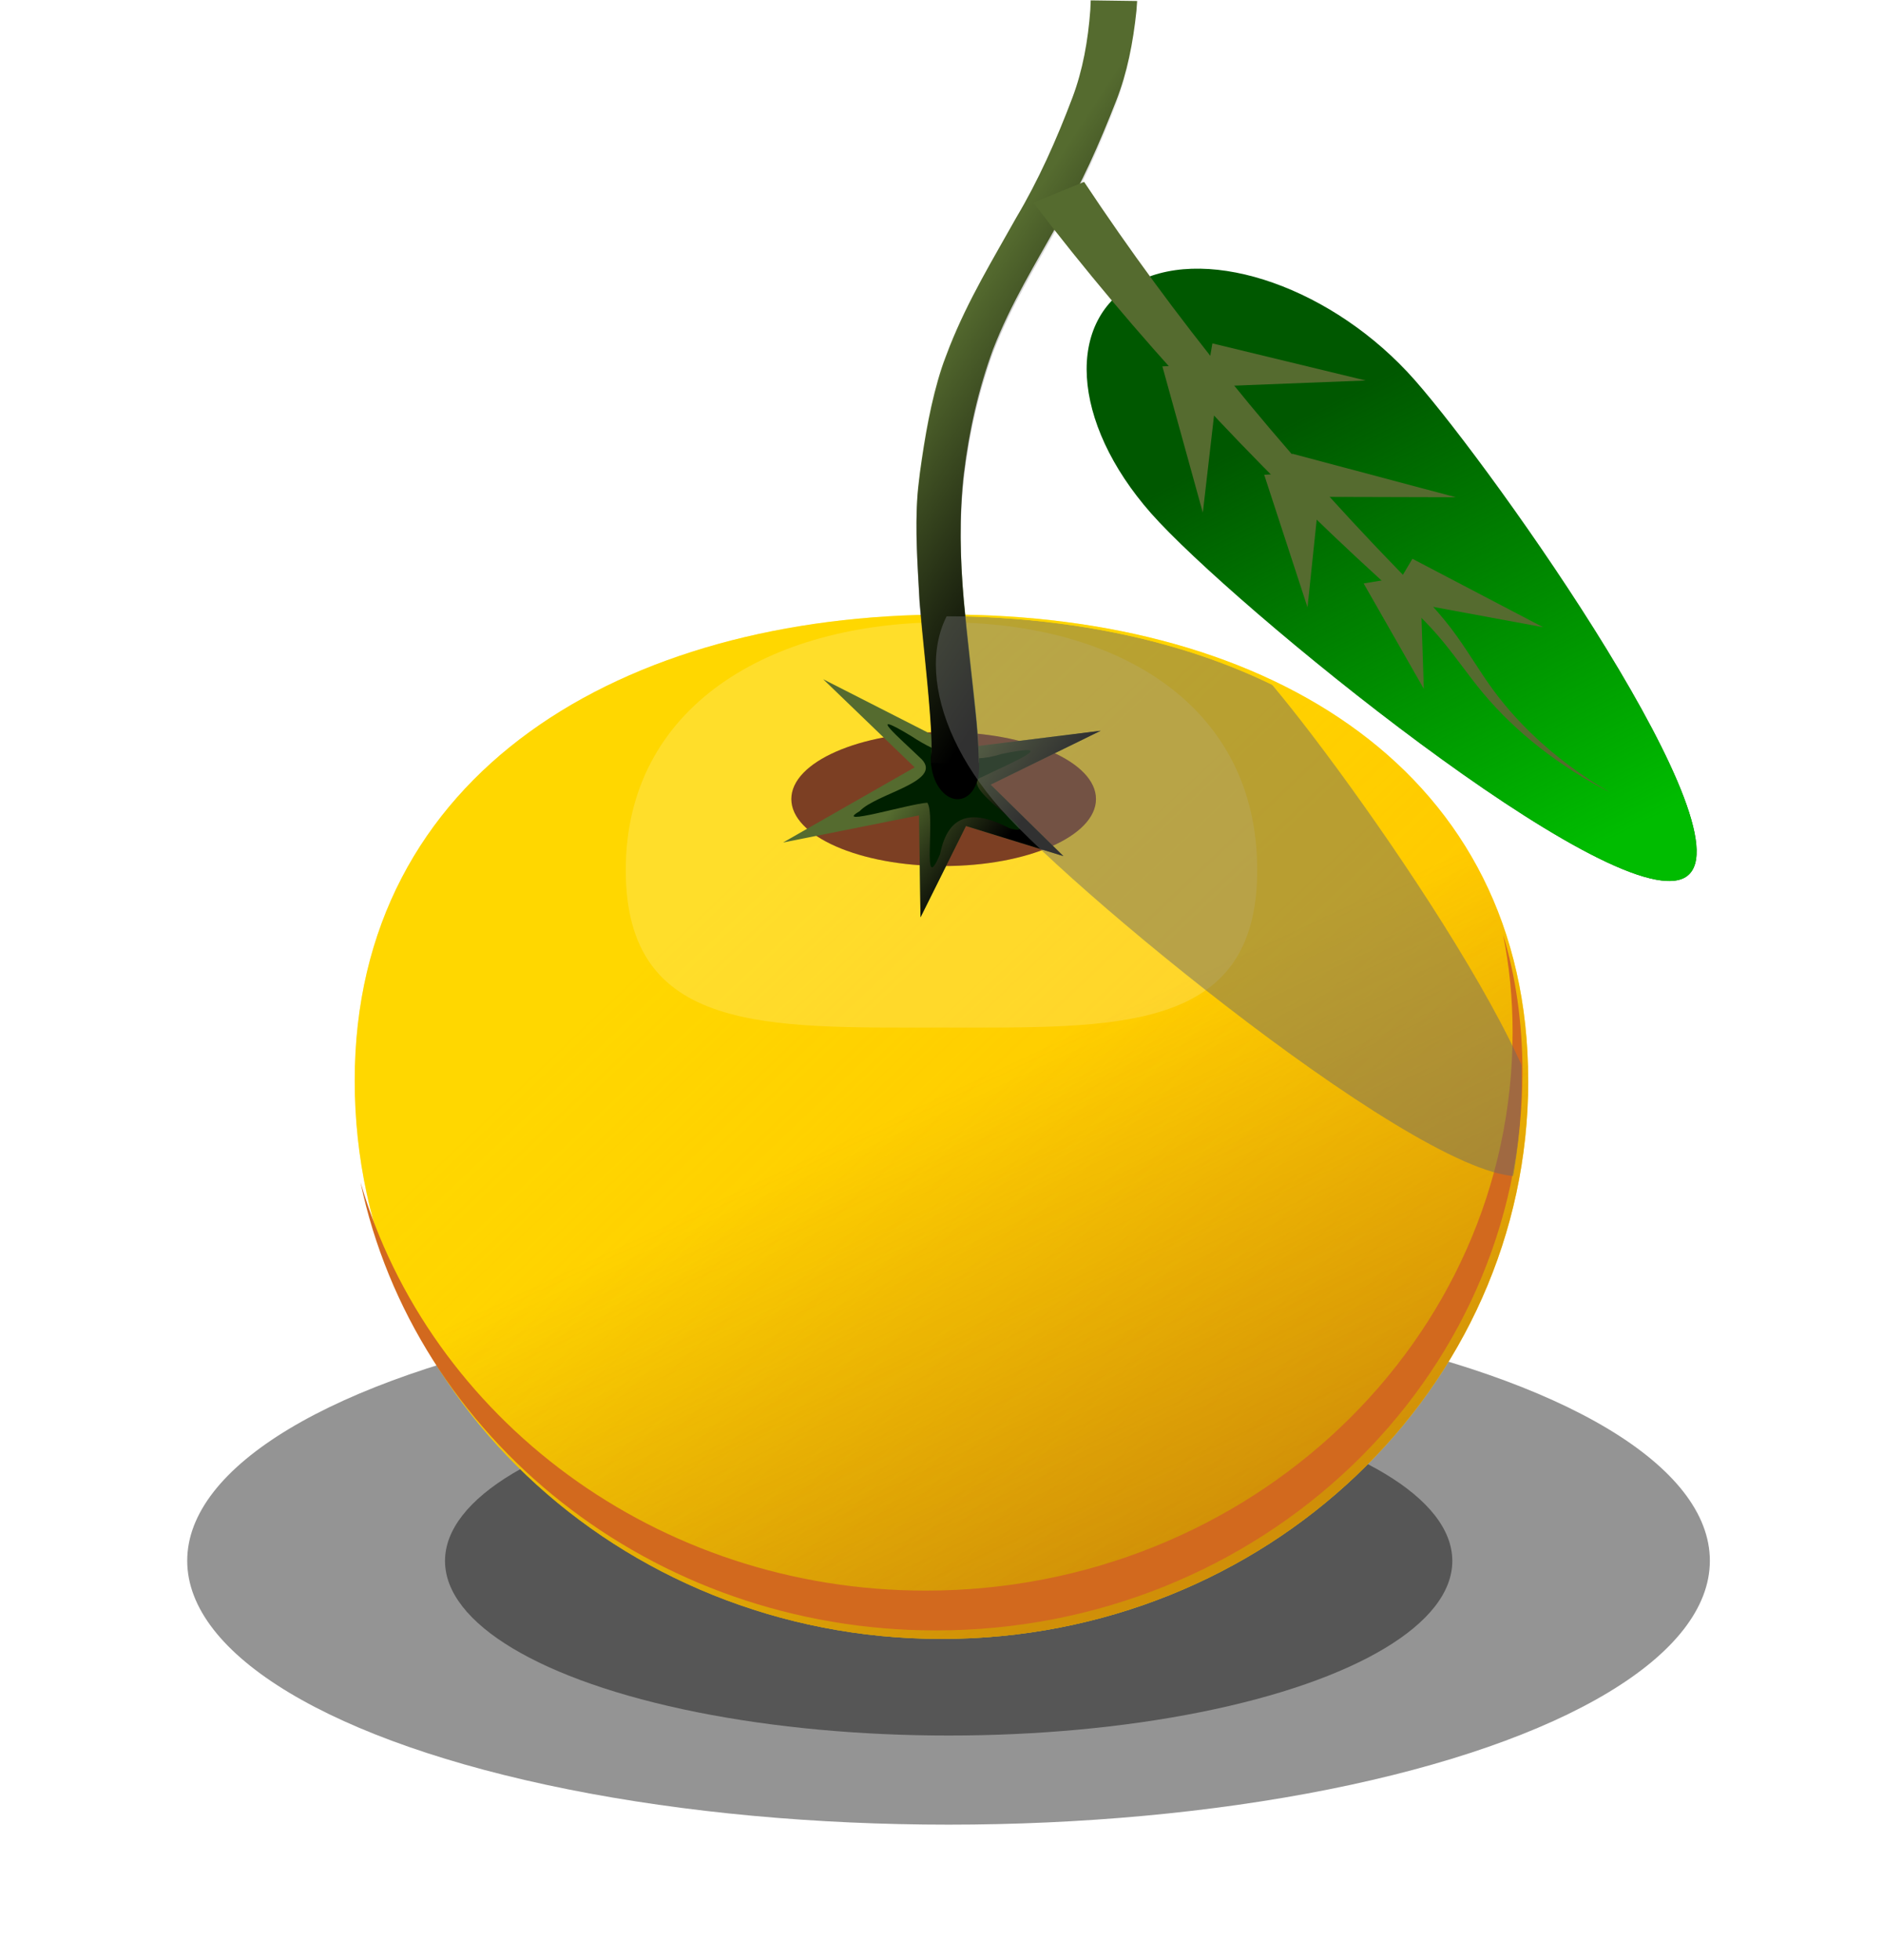
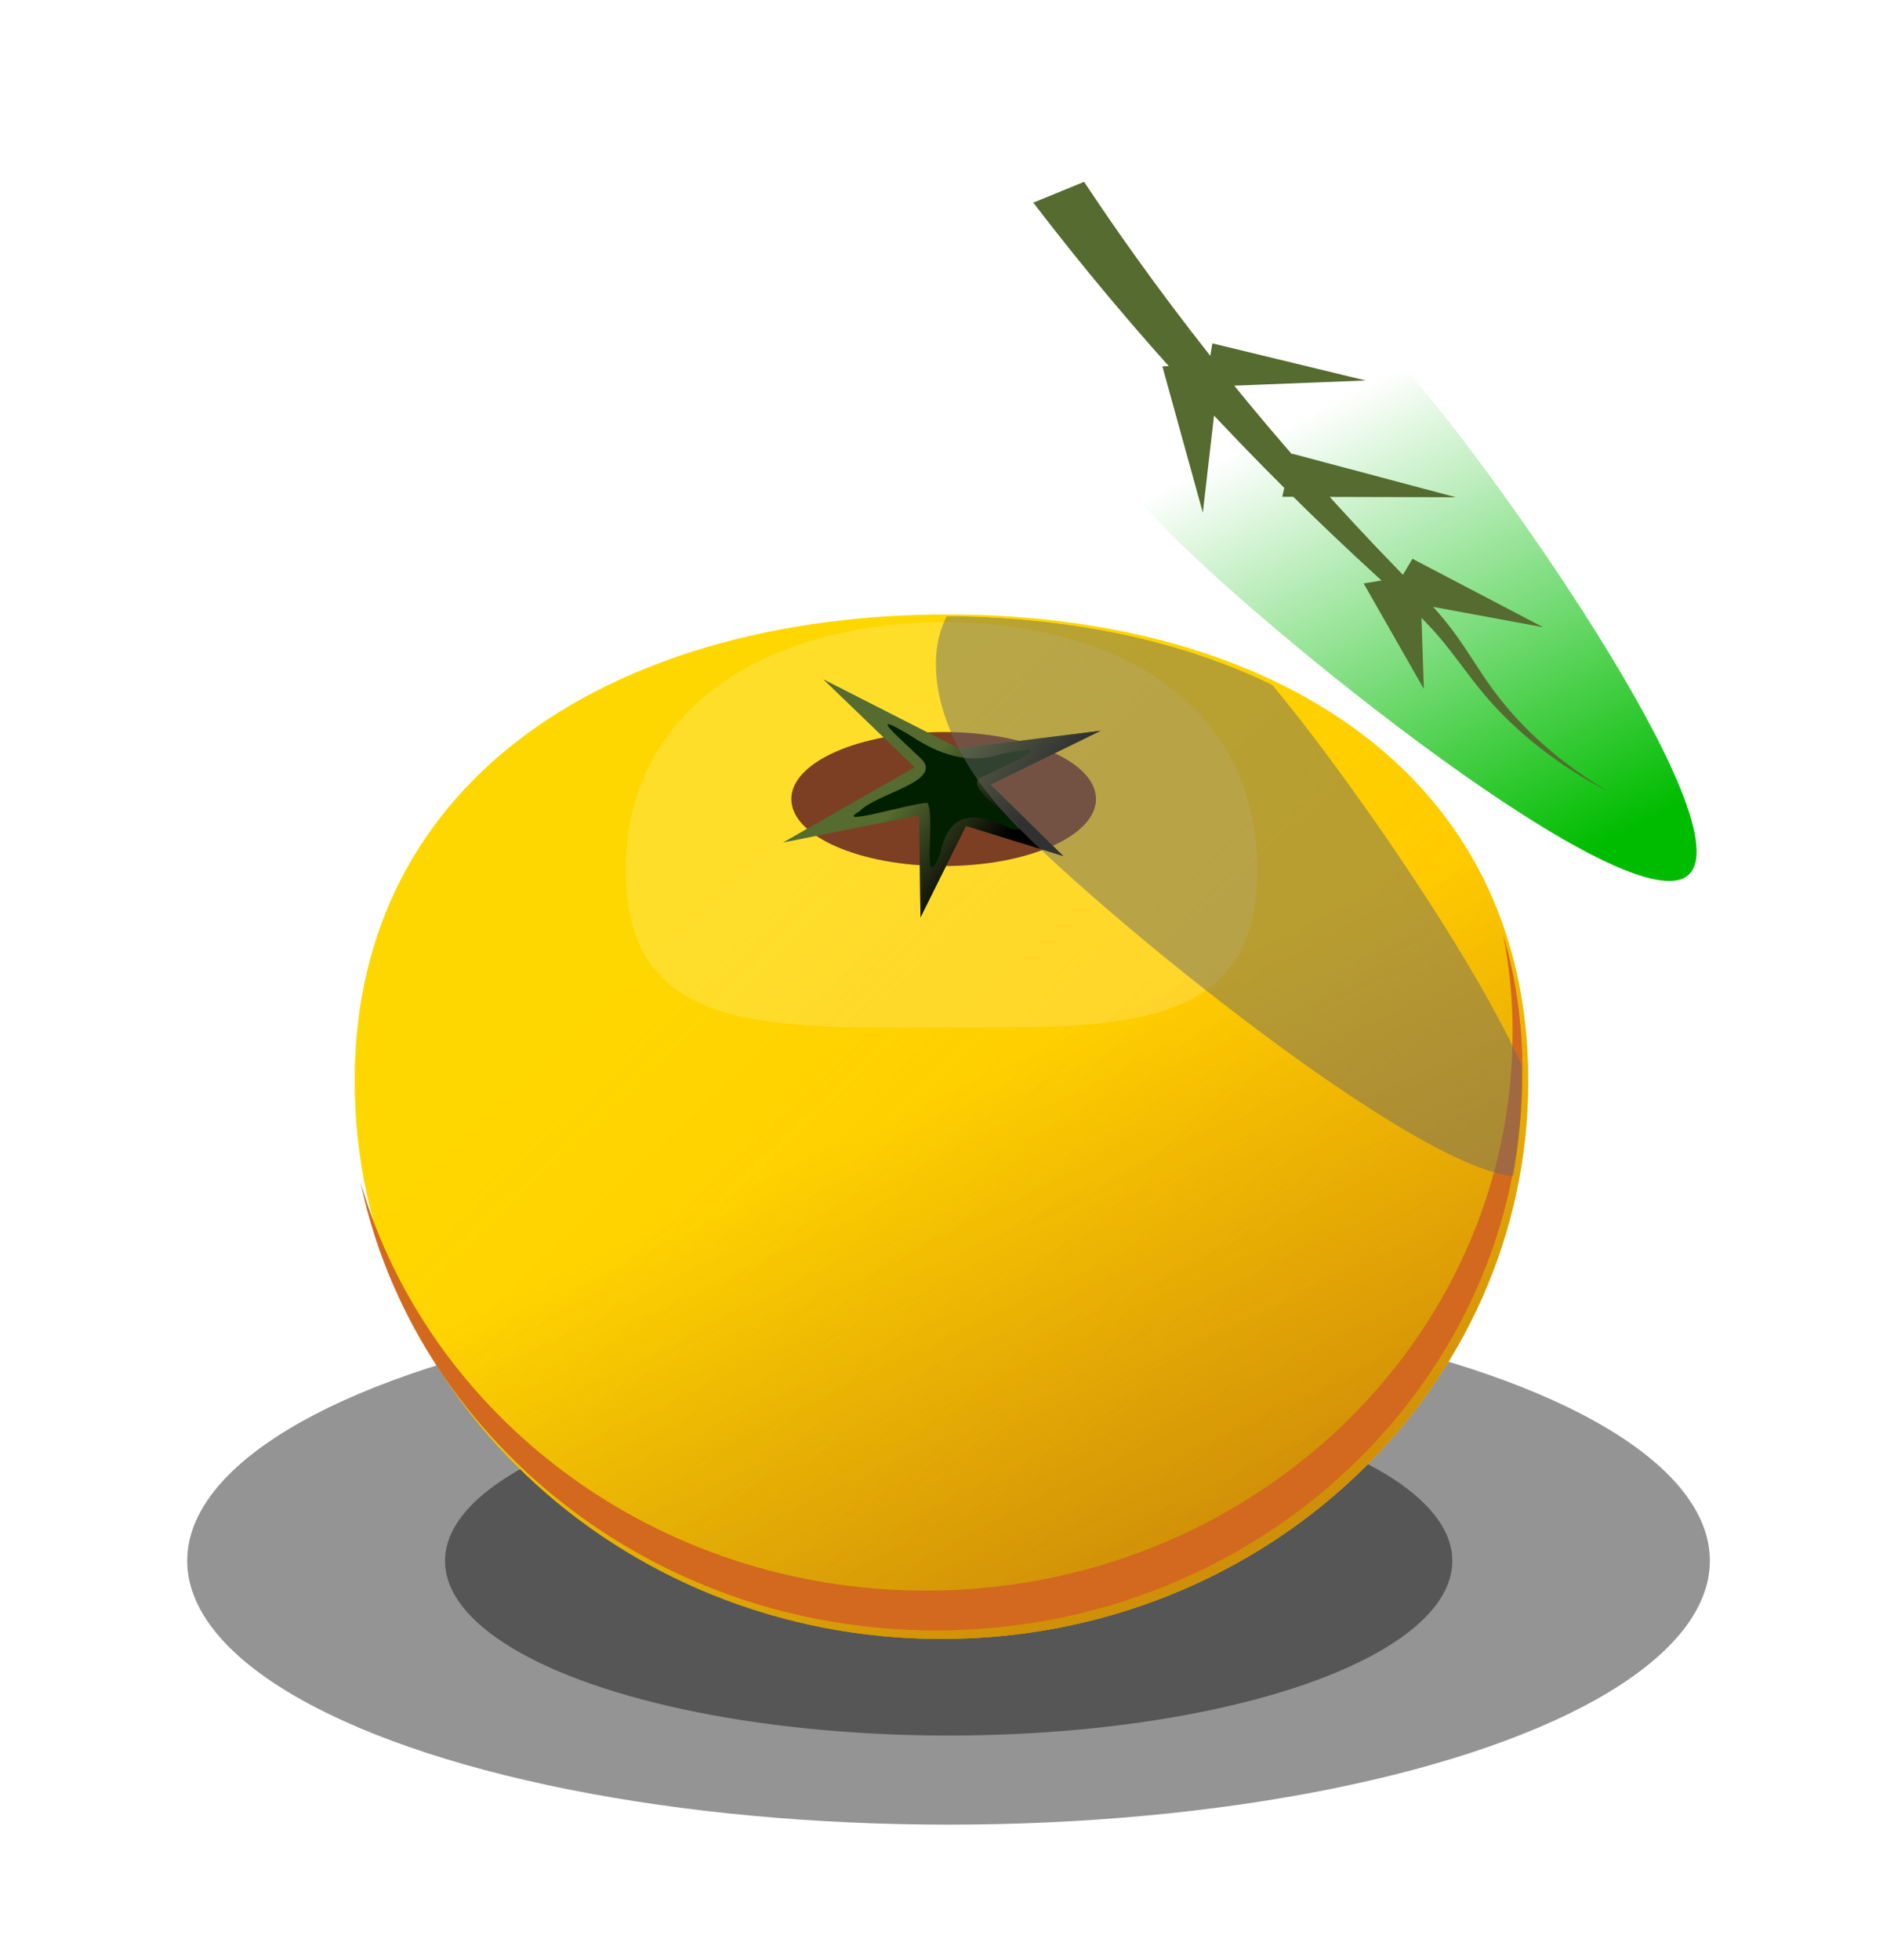
<svg xmlns="http://www.w3.org/2000/svg" xmlns:ns1="http://www.inkscape.org/namespaces/inkscape" xmlns:ns2="http://sodipodi.sourceforge.net/DTD/sodipodi-0.dtd" id="svg2" ns1:version="0.91pre3 r13670" viewBox="0 0 664.302 691.155" version="1.1" ns2:docname="_svgclean2.svg">
  <defs id="defs4">
    <linearGradient id="linearGradient3077" y2="399.91" gradientUnits="userSpaceOnUse" y1="508.96" x2="212.47" x1="315.89" ns1:collect="always">
      <stop id="stop3073" style="stop-color:#ffa500" offset="0" />
      <stop id="stop3075" style="stop-color:#ffa500;stop-opacity:0" offset="1" />
    </linearGradient>
    <linearGradient id="linearGradient3087" y2="424.35" gradientUnits="userSpaceOnUse" y1="512.72" x2="267.94" x1="309.31" ns1:collect="always">
      <stop id="stop3083" style="stop-color:#8b4513" offset="0" />
      <stop id="stop3085" style="stop-color:#8b4513;stop-opacity:0" offset="1" />
    </linearGradient>
    <filter id="filter4533" height="4.052" width="2.982" y="-1.526" x="-.991" ns1:collect="always">
      <feGaussianBlur id="feGaussianBlur4535" stdDeviation="48.721" ns1:collect="always" />
    </filter>
    <filter id="filter4626" height="1.682" width="1.437" y="-.341" x="-.219" ns1:collect="always">
      <feGaussianBlur id="feGaussianBlur4628" stdDeviation="10.75" ns1:collect="always" />
    </filter>
    <filter id="filter4649" ns1:collect="always">
      <feGaussianBlur id="feGaussianBlur4651" stdDeviation="3.471" ns1:collect="always" />
    </filter>
    <linearGradient id="linearGradient4754-9" x1="289.24" gradientUnits="userSpaceOnUse" y1="368.75" gradientTransform="translate(-7.514,5.768)" x2="273.39" y2="356.18" ns1:collect="always">
      <stop id="stop4750-8" style="stop-color:#000000" offset="0" />
      <stop id="stop4752-8" style="stop-color:#000000;stop-opacity:0" offset="1" />
    </linearGradient>
    <filter id="filter4742-2" style="color-interpolation-filters:sRGB" height="1.72" width="1.36" y="-0.36" x="-0.18" ns1:collect="always">
      <feGaussianBlur id="feGaussianBlur4744-4" stdDeviation="3.942" ns1:collect="always" />
    </filter>
    <filter id="filter4855" ns1:collect="always">
      <feGaussianBlur id="feGaussianBlur4857" stdDeviation="0.299" ns1:collect="always" />
    </filter>
    <linearGradient id="linearGradient4867" x1="302.47" gradientUnits="userSpaceOnUse" y1="330.29" gradientTransform="translate(19.432,-15.698)" x2="270.5" y2="304.13" ns1:collect="always">
      <stop id="stop4776-4" style="stop-color:#000000" offset="0" />
      <stop id="stop4778-0" style="stop-color:#000000;stop-opacity:0" offset="1" />
    </linearGradient>
    <linearGradient id="linearGradient4981" x1="351.37" gradientUnits="userSpaceOnUse" y1="336.69" gradientTransform="matrix(.459 -.306 .306 .459 204.32 263.1)" x2="350.48" y2="137.31" ns1:collect="always">
      <stop id="stop4876" style="stop-color:#00bc00" offset="0" />
      <stop id="stop4878" style="stop-color:#00bc00;stop-opacity:0" offset="1" />
    </linearGradient>
    <filter id="filter5157-5" style="color-interpolation-filters:sRGB" height="1.298" width="1.395" y="-.149" x="-.198" ns1:collect="always">
      <feGaussianBlur id="feGaussianBlur5159-7" stdDeviation="8.694" ns1:collect="always" />
    </filter>
    <clipPath id="clipPath5197" clipPathUnits="userSpaceOnUse">
      <path id="path5199" ns1:connector-curvature="0" ns2:nodetypes="sssss" style="opacity:.408;fill:#ff4500" d="m178.78 614.02c0 70.47-45.471 127.6-101.56 127.6-56.091 0-101.56-57.127-101.56-127.6 0-70.47 46.466-106.55 102.56-106.55 56.091 0 100.57 36.08 100.57 106.55z" />
    </clipPath>
    <filter id="filter5301" height="1.513" width="1.178" y="-.256" x="-.089" ns1:collect="always">
      <feGaussianBlur id="feGaussianBlur5303" stdDeviation="10.536" ns1:collect="always" />
    </filter>
  </defs>
  <ns2:namedview id="base" bordercolor="#666666" ns1:pageshadow="2" ns1:window-y="0" pagecolor="#ffffff" ns1:zoom="0.5" ns1:window-width="734" ns1:window-maximized="0" ns1:window-x="0" showgrid="false" borderopacity="1.0" ns1:current-layer="layer3" ns1:cx="334.38966" ns1:cy="-903.8768" ns1:window-height="645" ns1:pageopacity="0.0" ns1:document-units="px" />
  <g id="layer1" ns1:label="Layer 1" ns1:groupmode="layer" transform="translate(-37.658 -131.19)">
    <path id="path4063" style="opacity:.408;filter:url(#filter4533);fill:#ffffff" d="m354.89 874.09c0 30.986-26.414 29.78-58.996 29.78-32.583 0-58.996 1.205-58.996-29.78 0-30.986 26.992-46.85 59.575-46.85s58.418 15.864 58.418 46.85z" ns2:nodetypes="sssss" ns1:connector-curvature="0" transform="matrix(1.888,0,0,1.865,-188.84,-1192.3)" />
  </g>
  <g id="layer3" ns1:label="sombra" ns1:groupmode="layer" transform="translate(-37.658 -131.19)">
    <ellipse id="path5305" style="opacity:.648;filter:url(#filter5301);fill:#000000" rx="142.26" transform="matrix(1.249,0,0,1.249,36.481,42.428)" ry="49.292" cy="511.76" cx="268.9" />
    <ellipse id="path5255" style="opacity:.648;filter:url(#filter5301);fill:#000000" rx="142.26" transform="matrix(1.888,0,0,1.888,-135.39,-284.66)" ry="49.292" cy="511.76" cx="268.9" />
    <g id="g5226" transform="matrix(1.888,0,0,1.888,-135.39,-284.66)">
      <path id="path3067" d="m377.22 422.1c0 57.583-49.086 104.26-109.64 104.26-60.551 0-109.64-46.68-109.64-104.26 0-57.583 50.161-87.065 110.71-87.065 60.551 0 108.56 29.482 108.56 87.065z" ns2:nodetypes="sssss" style="fill:#ffd700" ns1:connector-curvature="0" />
      <path id="path2985" ns1:connector-curvature="0" ns2:nodetypes="sssss" style="opacity:.408;fill:#ffd700" d="m377.22 422.1c0 57.583-49.086 104.26-109.64 104.26-60.551 0-109.64-46.68-109.64-104.26 0-57.583 50.161-87.065 110.71-87.065 60.551 0 108.56 29.482 108.56 87.065z" />
      <path id="path3069" d="m377.22 422.1c0 57.583-49.086 104.26-109.64 104.26-60.551 0-109.64-46.68-109.64-104.26 0-57.583 50.161-87.065 110.71-87.065 60.551 0 108.56 29.482 108.56 87.065z" ns2:nodetypes="sssss" style="opacity:.408;fill:url(#linearGradient3077)" ns1:connector-curvature="0" />
      <path id="path3079" ns1:connector-curvature="0" ns2:nodetypes="sssss" style="opacity:.408;fill:url(#linearGradient3087)" d="m377.22 422.1c0 57.583-49.086 104.26-109.64 104.26-60.551 0-109.64-46.68-109.64-104.26 0-57.583 50.161-87.065 110.71-87.065 60.551 0 108.56 29.482 108.56 87.065z" />
      <path id="path4215" ns1:connector-curvature="0" ns2:nodetypes="sssss" style="opacity:.408;filter:url(#filter4626);fill:#ffffff" d="m326.58 382.76c0 30.61-26.414 29.419-58.996 29.419-32.583 0-58.996 1.191-58.996-29.419s26.992-46.282 59.575-46.282 58.418 15.672 58.418 46.282z" />
      <path id="path4630" style="filter:url(#filter4649);fill:#d2691e" ns1:connector-curvature="0" d="m372.52 394.81c1.152 5.736 1.781 11.809 1.781 18.25 0 57.583-49.105 104.28-109.66 104.28-50.345 0-92.756-32.274-105.62-76.25 10.046 47.728 54.356 83.688 107.5 83.688 60.551 0 109.62-46.699 109.62-104.28 0-9.307-1.266-17.855-3.625-25.688z" />
      <ellipse id="path4656" style="filter:url(#filter4742-2);fill:#a0522d" rx="26.28" transform="matrix(1.083,0,0,1.182,-33.694,-63.658)" ry="10.586" cy="366.46" cx="278.56" />
      <ellipse id="path4859" style="opacity:.478;filter:url(#filter4742-2);fill:#000000" rx="26.28" transform="matrix(1.083,0,0,1.182,-33.694,-63.658)" ry="10.586" cy="366.46" cx="278.56" />
      <path id="path4653" style="fill:#556b2f" d="m297.33 356.74-20.562 10.069 13.588 13.345-18.199-5.614-8.493 17.047-0.284-19.043-25.407 5.074 24.593-14.039-17.09-16.459 25.365 12.915z" ns1:transform-center-x="1.6928715" ns1:transform-center-y="0.68991453" ns1:connector-curvature="0" ns2:nodetypes="ccccccccccc" />
      <path id="path4746" style="fill:url(#linearGradient4754-9)" d="m297.33 356.74-20.562 10.069 13.588 13.345-18.199-5.614-8.493 17.047-0.284-19.043-25.407 5.074 24.593-14.039-17.09-16.459 25.365 12.915z" ns1:transform-center-x="1.6928715" ns1:transform-center-y="0.68991453" ns1:connector-curvature="0" ns2:nodetypes="ccccccccccc" />
      <path id="path4847" style="filter:url(#filter4855);fill:#002000" ns1:connector-curvature="0" d="m263.94 362.13c3.816 4.157-8.596 6.338-11.657 9.646-5.158 2.989 9.178-1.357 12.651-1.595 1.611 2.231-1.182 18.09 2.385 9.588 1.608-8.016 6.595-8.155 13.076-4.77 7.253 1.844-10.386-7.868-5.245-9.612 5.543-2.713 15.205-6.672 3.626-4.303-6.173 2.044-11.645 0.086-16.854-3.352-9.045-5.471-2.011 0.502 1.788 4.174l0.232 0.223z" />
      <g id="g4863" transform="matrix(1,0,0,1.254,-27.403,-70.769)">
-         <path id="path4758" d="m293.04 345.7c0.237-2.686 0.024-5.37-0.238-8.039-0.52-5.393-1.331-10.734-1.906-16.118-0.349-5.272-0.891-10.612-0.385-15.9 0.102-1.066 0.291-2.116 0.437-3.174 0.915-5.319 2.075-10.726 4.082-15.615 0.45-1.095 0.991-2.132 1.486-3.197 3.5-6.997 8.112-12.993 12.46-19.195 4.073-5.458 7.479-11.506 10.495-17.883 1.897-4.024 2.9-8.432 3.321-13.011 0.026-0.478 0.053-0.955 0.079-1.433 0 0 8.674 0.094 8.674 0.094-0.045 0.493-0.089 0.987-0.134 1.48-0.612 4.715-1.753 9.278-3.782 13.399-3.147 6.391-6.534 12.579-10.733 18.035-4.284 6.152-8.901 12.046-12.303 19.017-2.669 5.849-4.438 11.88-5.437 18.476-0.886 6.278-0.698 12.469 0.002 18.772 0.605 5.391 1.455 10.732 2.152 16.106 0.36 2.713 0.64 5.435 0.706 8.185h-8.976z" style="fill:#556b2f" ns1:connector-curvature="0" />
-         <path id="path4764" d="m322.86 232.6c-0.026 0.478-0.036 0.96-0.062 1.438-0.421 4.578-1.416 8.976-3.312 13-3.016 6.377-6.427 12.417-10.5 17.875-4.348 6.203-8.969 12.19-12.469 19.188-0.495 1.066-1.019 2.123-1.469 3.219-2.007 4.888-3.179 10.274-4.094 15.594-0.146 1.058-0.336 2.122-0.438 3.188-0.506 5.288 0.026 10.634 0.375 15.906 0.574 5.384 1.387 10.701 1.906 16.094 0.191 1.94 0.359 3.894 0.344 5.844-0.152 0.671-0.194 1.383-0.094 2.125-0.003 0.031 0.003 0.063 0 0.094h0.031c0.048 0.322 0.119 0.645 0.219 0.969 0.881 2.844 3.481 4.548 5.812 3.812 1.863-0.588 2.979-2.562 2.906-4.781-0.007-0.211-0.002-0.411-0.031-0.625-0.09-2.538-0.354-5.055-0.688-7.562-0.697-5.374-1.52-10.734-2.125-16.125-0.7-6.303-0.886-12.472 0-18.75 0.999-6.596 2.768-12.65 5.438-18.5 3.402-6.971 7.997-12.848 12.281-19 4.199-5.456 7.603-11.64 10.75-18.031 2.029-4.121 3.169-8.691 3.781-13.406 0.045-0.493 0.08-0.975 0.125-1.469l-8.688-0.094z" style="fill:url(#linearGradient4867)" ns1:connector-curvature="0" />
+         <path id="path4764" d="m322.86 232.6h0.031c0.048 0.322 0.119 0.645 0.219 0.969 0.881 2.844 3.481 4.548 5.812 3.812 1.863-0.588 2.979-2.562 2.906-4.781-0.007-0.211-0.002-0.411-0.031-0.625-0.09-2.538-0.354-5.055-0.688-7.562-0.697-5.374-1.52-10.734-2.125-16.125-0.7-6.303-0.886-12.472 0-18.75 0.999-6.596 2.768-12.65 5.438-18.5 3.402-6.971 7.997-12.848 12.281-19 4.199-5.456 7.603-11.64 10.75-18.031 2.029-4.121 3.169-8.691 3.781-13.406 0.045-0.493 0.08-0.975 0.125-1.469l-8.688-0.094z" style="fill:url(#linearGradient4867)" ns1:connector-curvature="0" />
      </g>
      <g id="g4970" transform="matrix(1.079 0 0 .817 -106.47 120.39)">
-         <path id="path4869" d="m428.6 209.09c13.896 20.818 59.254 105.44 46.648 113.86-12.606 8.415-78.403-62.569-92.299-83.387s-14.941-44.515-2.335-52.93c12.606-8.415 34.09 1.64 47.986 22.457z" ns2:nodetypes="sssss" style="fill:#005800" ns1:connector-curvature="0" />
        <path id="path4872" ns1:connector-curvature="0" ns2:nodetypes="sssss" style="fill:url(#linearGradient4981)" d="m428.6 209.09c13.896 20.818 59.254 105.44 46.648 113.86-12.606 8.415-78.403-62.569-92.299-83.387s-14.941-44.515-2.335-52.93c12.606-8.415 34.09 1.64 47.986 22.457z" />
        <path id="path4886" style="fill-rule:evenodd;fill:#556b2f" d="m371.36 163.81-8.796 4.757c17.62 30.403 37.758 59.243 60.106 86.133l0 0c3.466 4.176 6.947 8.245 9.859 12.667v0c2.798 4.236 5.132 8.901 7.939 13.338 5.703 9.011 13.24 16.772 21.958 22.684-8.351-6.42-15.31-14.537-20.34-23.643-2.478-4.485-4.521-9.263-7.168-13.853 0 0-0 0-0-0-2.767-4.784-6.078-9.174-9.276-13.518-20.583-28.002-38.755-57.669-54.283-88.565z" ns2:nodetypes="csssc" ns1:connector-curvature="0" ns1:original-d="m 366.96086,166.18442 c 24.11997,16.87913 43.50504,62.70827 57.19425,87.34885 2.6136,4.70448 7.14722,8.25184 9.56745,13.0923 2.03495,4.0699 3.81397,10.47978 7.55325,13.59584 5.93717,4.94764 19.797,16.40285 21.14909,23.1633" />
        <path id="path4904" style="fill-rule:evenodd;fill:#556b2f" d="m394.9 205.4-9.982 0.596 7.005 33.44z" ns2:nodetypes="cc" ns1:connector-curvature="0" ns1:original-d="m 389.91372,205.69603 c 1.94742,3.87957 0.36166,32.08531 2.0142,33.73784" />
-         <path id="path4910" style="fill-rule:evenodd;fill:#556b2f" d="m412.52 229.96-9.967 0.817 7.501 30.308z" ns2:nodetypes="cc" ns1:connector-curvature="0" ns1:original-d="m 407.53796,230.36997 c 1.34016,6.39918 2.51775,24.09796 2.51775,30.71655" />
        <path id="path4916" style="fill-rule:evenodd;fill:#556b2f" d="m429.54 253.47-9.766 2.149 10.422 24.103z" ns2:nodetypes="cc" ns1:connector-curvature="0" ns1:original-d="m 424.65866,254.54037 c 0.47289,5.34869 5.53905,19.57948 5.53905,25.17749" />
        <path id="path4928" style="fill-rule:evenodd;fill:#556b2f" d="m428.22 249.98-4.096 9.123 26.722 6.517z" ns2:nodetypes="cc" ns1:connector-curvature="0" ns1:original-d="m 426.16931,254.54037 c 5.0209,-0.31366 19.6961,11.07809 24.67394,11.07809" />
        <path id="path4934" style="fill-rule:evenodd;fill:#556b2f" d="m407.38 225.95-1.699 9.855 30.055 0.108z" ns2:nodetypes="cc" ns1:connector-curvature="0" ns1:original-d="m 406.53086,230.87352 c 6.16994,-0.0124 23.01582,5.0355 29.2059,5.0355" />
        <path id="path4940" style="fill-rule:evenodd;fill:#556b2f" d="m393.58 200.74-1.286 9.917 27.834-1.434z" ns2:nodetypes="cc" ns1:connector-curvature="0" ns1:original-d="m 392.93502,205.69603 c 4.6998,0 22.49189,3.52484 27.19169,3.52484" />
      </g>
      <g id="g4983" style="opacity:.648" clip-path="url(#clipPath5197)" transform="matrix(1.079 0 0 .817 183.08 -79.273)">
        <path id="path4987" d="m134.14 520.98c13.896 20.818 59.254 105.44 46.648 113.86-12.606 8.415-78.403-62.569-92.299-83.387s-14.941-44.515-2.335-52.93c12.606-8.415 34.09 1.64 47.986 22.457z" ns2:nodetypes="sssss" style="opacity:.848;filter:url(#filter5157-5);fill:#696969" ns1:connector-curvature="0" />
      </g>
    </g>
  </g>
</svg>